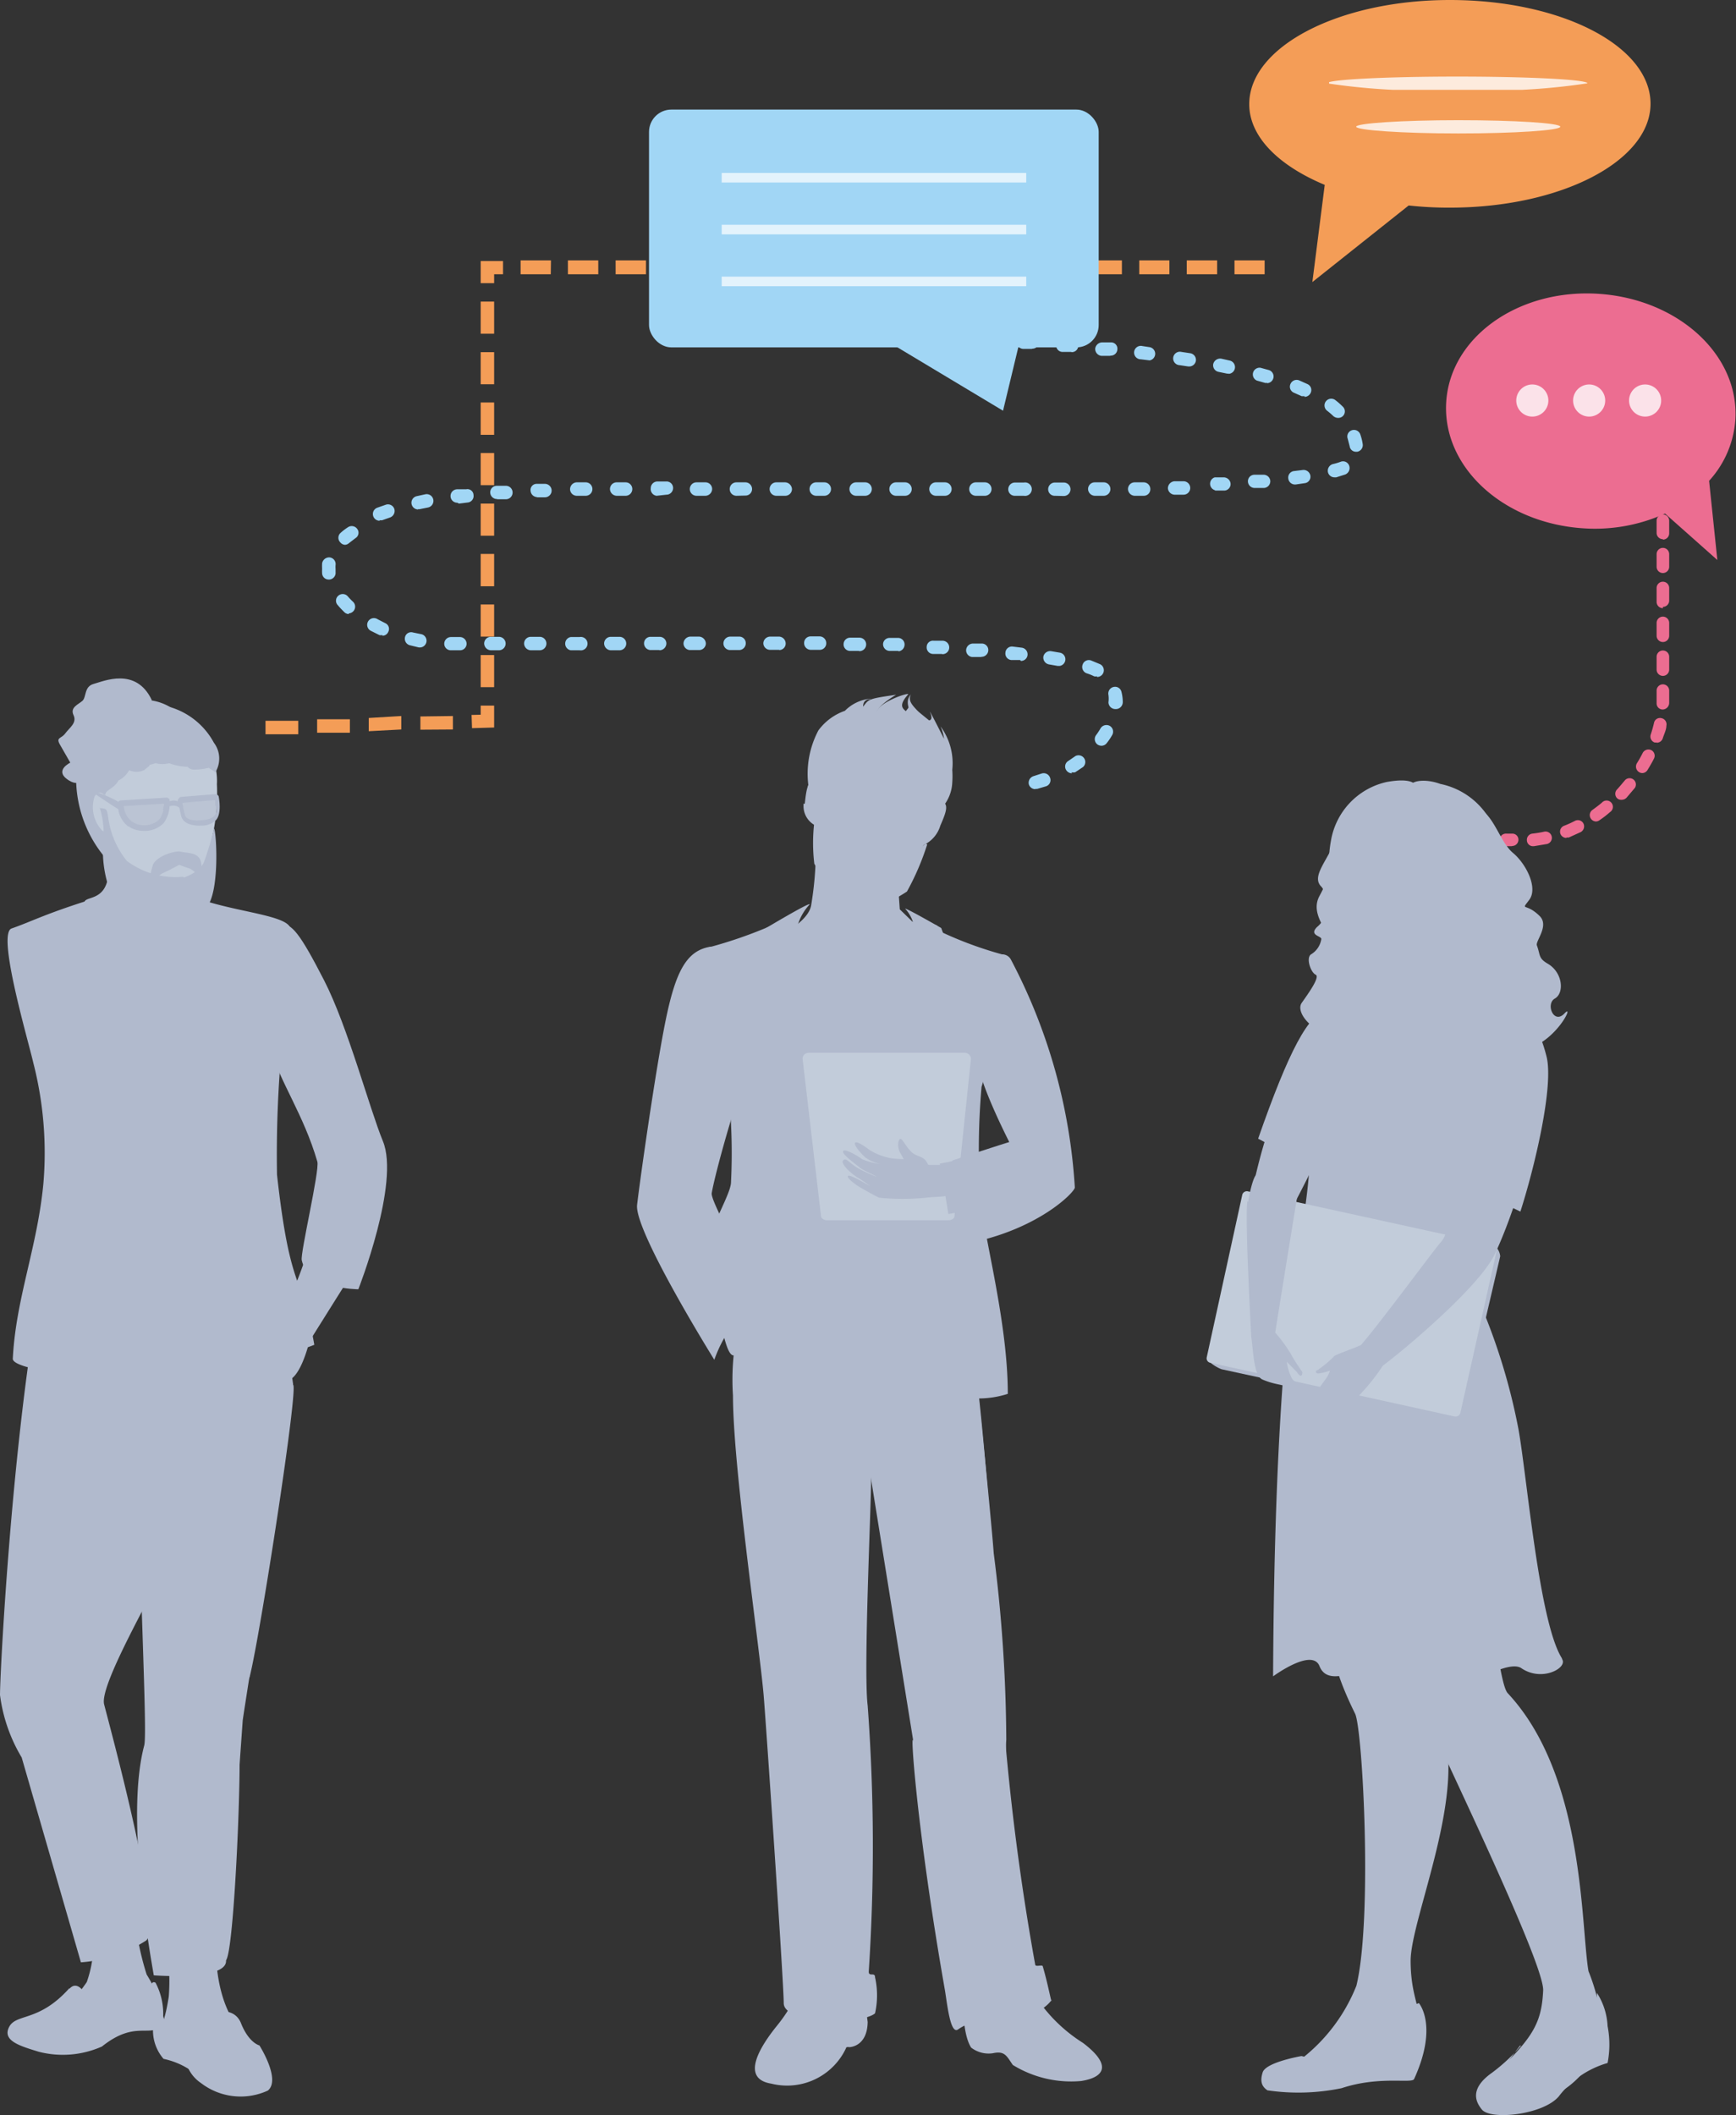
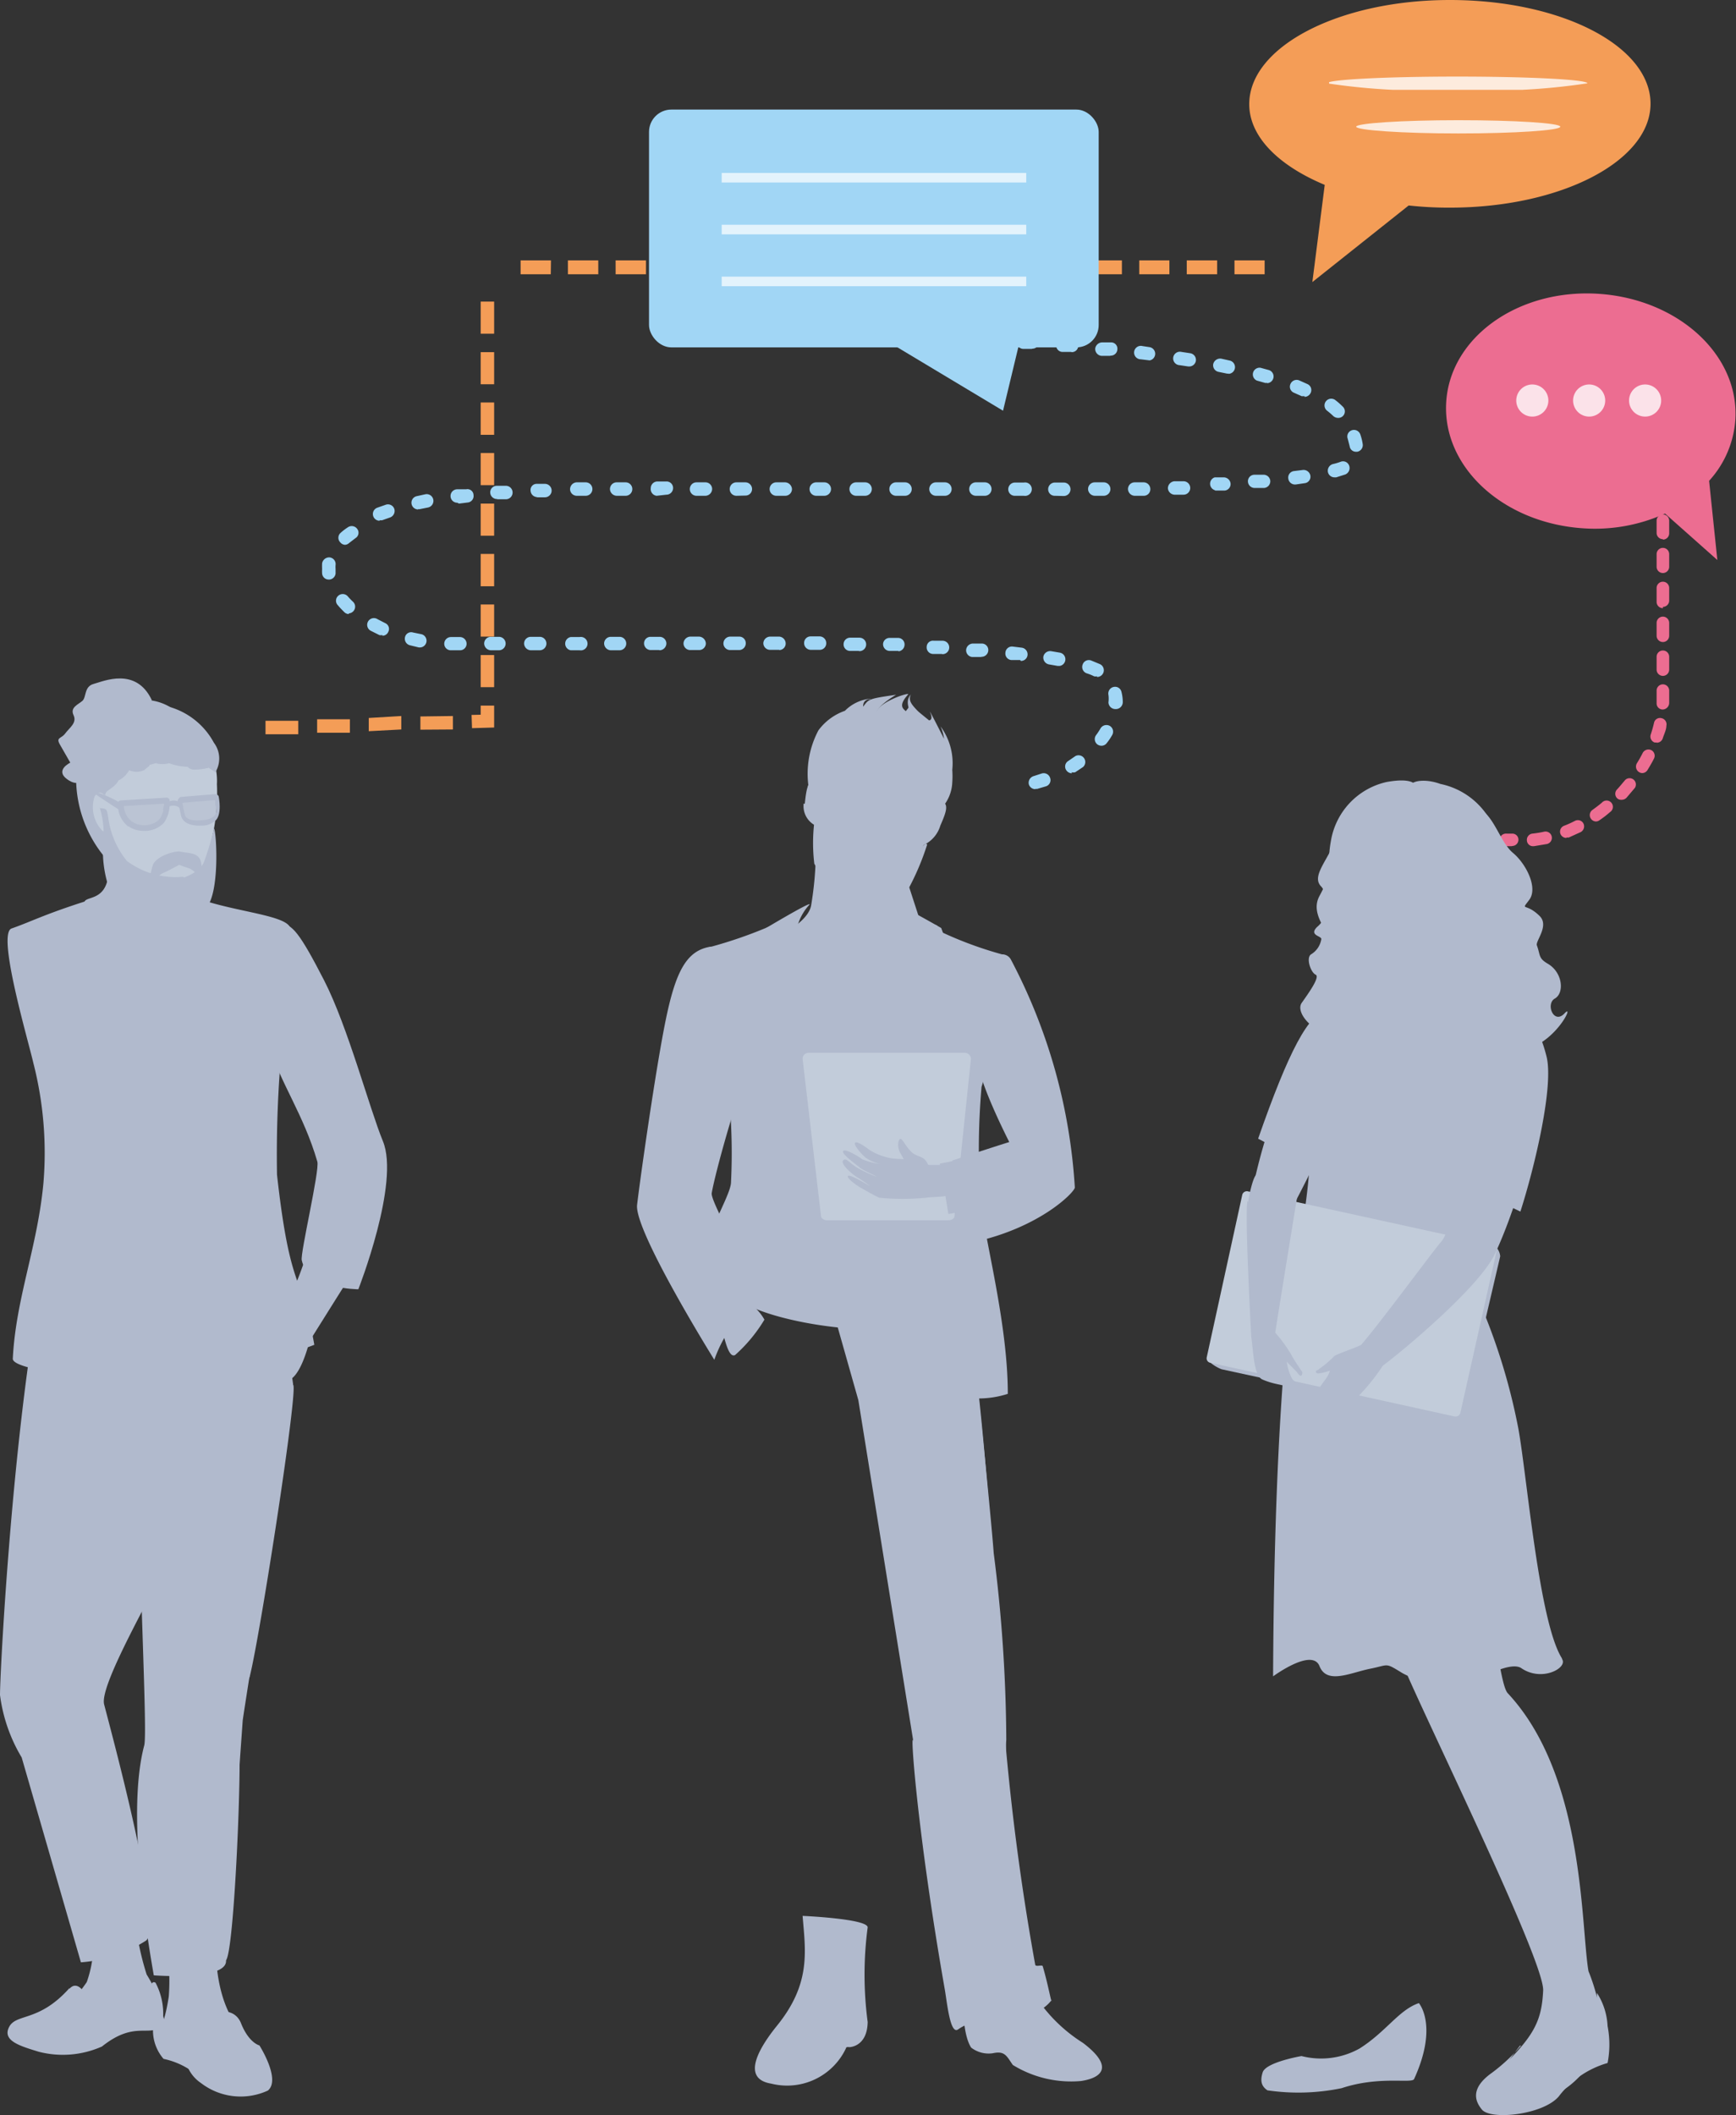
<svg xmlns="http://www.w3.org/2000/svg" viewBox="0 0 80.03 97.48">
  <rect x="0" y="0" width="80.03" height="97.48" fill="#333333" stroke="none" />
  <defs>
    <style>.cls-1{fill:none;}.cls-2{fill:#a1d6f5;}.cls-3{fill:#f49d57;}.cls-4{fill:#ec6d91;}.cls-5{fill:#b1bacd;}.cls-6{fill:#c2ccda;}.cls-7{opacity:0.45;}.cls-8{clip-path:url(#clip-path);}.cls-9{clip-path:url(#clip-path-2);}.cls-10{opacity:0.7;}.cls-11{clip-path:url(#clip-path-3);}.cls-12{fill:#fff;}.cls-13{clip-path:url(#clip-path-4);}.cls-14{clip-path:url(#clip-path-5);}.cls-15{opacity:0.8;}.cls-16{clip-path:url(#clip-path-6);}.cls-17{clip-path:url(#clip-path-7);}.cls-18{clip-path:url(#clip-path-8);}</style>
    <clipPath id="clip-path">
      <rect class="cls-1" x="5.58" y="36.99" width="2.1" height="1.16" />
    </clipPath>
    <clipPath id="clip-path-2">
      <rect class="cls-1" x="8.33" y="36.77" width="1.7" height="1.17" />
    </clipPath>
    <clipPath id="clip-path-3">
      <rect class="cls-1" x="33.26" y="7.97" width="14.05" height="0.44" />
    </clipPath>
    <clipPath id="clip-path-4">
      <rect class="cls-1" x="33.26" y="10.36" width="14.05" height="0.44" />
    </clipPath>
    <clipPath id="clip-path-5">
      <rect class="cls-1" x="33.26" y="12.75" width="14.05" height="0.44" />
    </clipPath>
    <clipPath id="clip-path-6">
      <rect class="cls-1" x="69.9" y="17.72" width="6.68" height="1.49" />
    </clipPath>
    <clipPath id="clip-path-7">
      <rect class="cls-1" x="61.27" y="3.53" width="11.91" height="0.61" />
    </clipPath>
    <clipPath id="clip-path-8">
      <rect class="cls-1" x="62.52" y="5.54" width="9.41" height="0.61" />
    </clipPath>
  </defs>
  <title>area_1</title>
  <g id="Capa_2" data-name="Capa 2">
    <g id="Capa_1-2" data-name="Capa 1">
      <path class="cls-2" d="M47.73,36.37a.31.31,0,0,1-.3-.22.32.32,0,0,1,.22-.38l.37-.12a.31.31,0,0,1,.39.2.3.3,0,0,1-.19.39l-.41.12h-.08m1.68-.72a.32.32,0,0,1-.26-.15.3.3,0,0,1,.1-.42l.32-.22a.31.31,0,0,1,.36.5l-.36.24a.3.3,0,0,1-.16,0m1.37-1.22a.33.33,0,0,1-.19-.06.31.31,0,0,1-.06-.43,2.92,2.92,0,0,0,.21-.32.32.32,0,0,1,.43-.1.31.31,0,0,1,.1.42,2.68,2.68,0,0,1-.25.37.3.3,0,0,1-.24.12m.63-1.69a.32.32,0,0,1-.31-.31,1.32,1.32,0,0,0,0-.34.31.31,0,0,1,.24-.37.3.3,0,0,1,.36.23,1.89,1.89,0,0,1,.06.47.32.32,0,0,1-.31.32m-.88-1.51a.31.31,0,0,1-.13,0,2.32,2.32,0,0,0-.35-.14.31.31,0,0,1-.18-.4.3.3,0,0,1,.39-.19l.41.17a.31.31,0,0,1-.14.59m-1.76-.51h-.06l-.4-.07a.32.32,0,0,1-.25-.36.32.32,0,0,1,.35-.25l.41.07a.31.31,0,0,1,0,.61m-1.83-.27h0l-.41,0a.3.3,0,0,1-.27-.34.3.3,0,0,1,.34-.28l.41.05a.31.31,0,0,1,.27.34.3.3,0,0,1-.31.27m-1.83-.18h0l-.41,0a.31.31,0,0,1-.28-.34.32.32,0,0,1,.33-.28l.41,0a.3.3,0,0,1,.28.33.31.31,0,0,1-.31.28m-1.84-.13h0l-.4,0a.3.3,0,0,1-.29-.32.29.29,0,0,1,.33-.29l.4,0a.31.31,0,0,1,0,.62M41.44,30h0L41,30a.31.31,0,0,1-.29-.33A.3.3,0,0,1,41,29.4h0l.41,0a.3.3,0,0,1,.29.32.31.31,0,0,1-.3.3M39.59,30h0l-.41,0a.3.3,0,0,1-.29-.32.3.3,0,0,1,.31-.29h.42a.31.31,0,0,1,0,.62m-1.84-.06h-.41a.31.31,0,0,1-.3-.32.3.3,0,0,1,.3-.3h.42a.31.31,0,0,1,.3.32.3.3,0,0,1-.31.3m-1.84,0H35.5a.31.31,0,0,1-.31-.31.32.32,0,0,1,.31-.3h.42a.32.32,0,0,1,.3.32.3.3,0,0,1-.31.3m-1.84,0h-.41a.31.31,0,0,1-.31-.31.32.32,0,0,1,.31-.31h.42a.3.3,0,0,1,.3.31.31.31,0,0,1-.31.31m-1.84,0h-.41a.31.31,0,0,1-.31-.32.33.33,0,0,1,.31-.3h.41a.33.33,0,0,1,.31.32.31.31,0,0,1-.31.3m-1.84,0H30a.31.31,0,0,1-.31-.31.3.3,0,0,1,.31-.3h.41a.31.31,0,0,1,.31.31.32.32,0,0,1-.31.31m-9.21,0h-.41a.3.3,0,0,1-.31-.3.31.31,0,0,1,.31-.31h.41a.31.31,0,0,1,.31.31.3.3,0,0,1-.31.3m1.43,0a.32.32,0,0,1-.31-.31.31.31,0,0,1,.31-.31H23a.31.31,0,1,1,0,.62Zm5.93,0h-.41a.32.32,0,0,1-.3-.32.31.31,0,0,1,.31-.3h.4a.31.31,0,0,1,0,.62m-4.09,0a.32.32,0,0,1-.31-.31.31.31,0,0,1,.31-.31h.41a.31.31,0,0,1,0,.62h-.41Zm2.25,0h-.41a.31.31,0,0,1,0-.61h.41a.31.31,0,1,1,0,.61m-7.35-.13h-.06l-.41-.1a.31.31,0,0,1-.23-.37.29.29,0,0,1,.37-.22l.39.08a.31.31,0,0,1-.06.61m-1.74-.57a.35.35,0,0,1-.14,0l-.38-.19a.31.31,0,1,1,.3-.54l.35.18a.29.29,0,0,1,.14.4.29.29,0,0,1-.27.18m-1.53-1a.3.3,0,0,1-.22-.08c-.11-.11-.21-.21-.3-.32a.3.3,0,0,1,0-.43.31.31,0,0,1,.44,0,3.25,3.25,0,0,0,.26.27.31.31,0,0,1,0,.44.31.31,0,0,1-.22.09m-.91-1.56a.3.3,0,0,1-.3-.28,1.49,1.49,0,0,1,0-.21,2.28,2.28,0,0,1,0-.26.33.33,0,0,1,.35-.27.31.31,0,0,1,.27.35,1.1,1.1,0,0,0,0,.18c0,.05,0,.1,0,.15a.31.31,0,0,1-.28.34h0m.73-1.6a.3.3,0,0,1-.23-.11.3.3,0,0,1,0-.43,2.48,2.48,0,0,1,.35-.27.31.31,0,0,1,.43.08.29.29,0,0,1-.08.42l-.3.23a.3.3,0,0,1-.2.08M17.5,24a.31.31,0,0,1-.29-.2.31.31,0,0,1,.18-.4l.4-.14a.31.31,0,0,1,.39.2.32.32,0,0,1-.2.39l-.37.13-.11,0m1.77-.5a.31.31,0,0,1-.07-.61l.41-.09a.31.31,0,0,1,.12.61l-.4.08h-.06m1.81-.3a.31.31,0,0,1,0-.62l.41,0a.28.28,0,0,1,.34.27.3.3,0,0,1-.27.34l-.4.05h0M22.91,23a.31.31,0,0,1-.31-.29.3.3,0,0,1,.29-.32l.41,0a.31.31,0,0,1,.33.29.31.31,0,0,1-.29.33l-.41,0Zm1.87-.09a.31.31,0,0,1-.32-.29.28.28,0,0,1,.28-.32h0l.38,0h0a.31.31,0,0,1,0,.62h-.39Zm1.81-.06a.31.31,0,0,1-.31-.3.32.32,0,0,1,.3-.32H27a.31.31,0,1,1,0,.62h-.41Zm1.84,0a.32.32,0,0,1-.31-.3.31.31,0,0,1,.3-.32h.42a.31.31,0,0,1,0,.62h-.41Zm1.84,0A.31.31,0,0,1,30,22.5a.31.31,0,0,1,.31-.31h.41a.3.3,0,0,1,.31.3.31.31,0,0,1-.31.31Zm1.84,0a.31.31,0,0,1,0-.62h.41a.31.31,0,0,1,.31.31.32.32,0,0,1-.31.31Zm1.84,0a.31.31,0,0,1,0-.62h.41a.31.31,0,0,1,.31.31.3.3,0,0,1-.31.3Zm9.61,0h-.41a.31.31,0,0,1,0-.62h.41a.31.31,0,1,1,0,.62m-7.77,0a.31.31,0,1,1,0-.62h.41a.33.33,0,0,1,.31.31.31.31,0,0,1-.31.31Zm9.2,0a.31.31,0,1,1,0-.62h.41a.31.31,0,1,1,0,.62Zm-3.27,0h-.41a.31.31,0,1,1,0-.62h.41a.31.31,0,1,1,0,.62m-1.84,0h-.41a.31.31,0,1,1,0-.62h.41a.31.31,0,0,1,0,.62m-1.84,0h-.41a.31.31,0,1,1,0-.62H38a.31.31,0,1,1,0,.62m8.79,0a.3.3,0,0,1-.31-.3.31.31,0,0,1,.31-.31h.41a.31.31,0,1,1,0,.61Zm1.84,0a.3.3,0,0,1-.31-.3.31.31,0,0,1,.31-.31h.41a.31.31,0,1,1,0,.62Zm1.84,0a.32.32,0,0,1-.31-.31.31.31,0,0,1,.31-.31h.41a.31.31,0,1,1,0,.62h-.41Zm1.84,0a.32.32,0,0,1-.31-.3.31.31,0,0,1,.31-.32h.41a.31.31,0,0,1,.31.31.3.3,0,0,1-.3.31h-.42Zm1.84-.05a.32.32,0,0,1-.31-.3.33.33,0,0,1,.3-.32h.42a.31.31,0,0,1,0,.62h-.43ZM56,22.59A.31.31,0,0,1,56,22l.41,0a.32.32,0,0,1,.32.29.3.3,0,0,1-.29.32l-.41,0Zm1.84-.1a.31.31,0,0,1-.31-.29.3.3,0,0,1,.29-.32l.41,0a.31.31,0,0,1,.33.28.31.31,0,0,1-.29.33l-.41,0h0m1.83-.16a.31.31,0,0,1-.3-.28.3.3,0,0,1,.27-.34l.4-.05a.32.32,0,0,1,.35.27.3.3,0,0,1-.27.34l-.41.06h0M61.52,22a.31.31,0,0,1-.3-.23.32.32,0,0,1,.22-.38,2.74,2.74,0,0,0,.37-.11.3.3,0,0,1,.39.19.32.32,0,0,1-.19.4L61.6,22h-.08m1-1.18a.29.29,0,0,1-.3-.25l-.09-.35a.3.3,0,0,1,.19-.39.31.31,0,0,1,.39.19,2.36,2.36,0,0,1,.11.44.31.31,0,0,1-.25.36h0m-.89-1.56a.34.34,0,0,1-.21-.08,3.47,3.47,0,0,0-.29-.25.31.31,0,0,1,.38-.49,3.11,3.11,0,0,1,.33.29.3.3,0,0,1-.21.53m-1.54-1-.13,0-.36-.16a.3.3,0,0,1-.16-.4.31.31,0,0,1,.4-.17l.38.17a.3.3,0,0,1,.15.41.31.31,0,0,1-.28.18m-1.72-.64h-.09l-.39-.11a.31.31,0,0,1,.17-.59l.4.11a.31.31,0,0,1-.09.6m-1.78-.44h-.07l-.39-.08a.31.31,0,0,1-.25-.36.33.33,0,0,1,.37-.25l.4.09a.31.31,0,0,1-.06.61m-1.81-.34h-.05l-.4-.06a.31.31,0,1,1,.09-.61l.4.06a.31.31,0,0,1,.26.35.31.31,0,0,1-.3.26M53,16.61h0l-.41-.05a.31.31,0,1,1,.08-.61L53,16a.31.31,0,0,1,0,.61m-1.83-.21h0l-.4,0a.32.32,0,0,1-.28-.34.33.33,0,0,1,.34-.28l.41,0a.29.29,0,0,1,.27.33.3.3,0,0,1-.3.28m-1.83-.17h0l-.41,0a.3.3,0,0,1-.28-.33.31.31,0,0,1,.33-.28l.41,0a.31.31,0,0,1,.28.34.3.3,0,0,1-.3.28m-1.84-.15h0l-.41,0a.3.3,0,0,1-.28-.33.31.31,0,0,1,.33-.29l.4,0a.31.31,0,0,1,.29.33.31.31,0,0,1-.31.28M45.63,16h0l-.41,0a.31.31,0,1,1,0-.62l.41,0a.3.3,0,0,1,.28.33.3.3,0,0,1-.3.28m-1.84-.11h0l-.4,0a.3.3,0,0,1-.3-.32.32.32,0,0,1,.33-.3l.41,0a.3.3,0,0,1,.29.32.31.31,0,0,1-.31.29" />
      <path class="cls-3" d="M12.24,33.84v-.62l1.51,0,0,.62Zm2.38-.07v-.62l1.51,0,0,.62ZM17,33.7l0-.61L18.5,33v.62Zm2.38-.07,0-.61L20.88,33l0,.62Z" />
      <polygon class="cls-3" points="21.76 33.56 21.74 32.95 22.16 32.94 22.16 32.52 22.78 32.52 22.78 33.53 21.76 33.56" />
      <path class="cls-3" d="M22.78,31.67h-.62V30.19h.62Zm0-2.33h-.62V27.86h.62Zm0-2.32h-.62V25.53h.62Zm0-2.33h-.62V23.21h.62Zm0-2.33h-.62V20.88h.62Zm0-2.32h-.62V18.55h.62Zm0-2.33h-.62V16.23h.62Zm0-2.33h-.62V13.9h.62Z" />
-       <polygon class="cls-3" points="22.78 13.05 22.16 13.05 22.16 12.03 23.19 12.03 23.19 12.64 22.78 12.64 22.78 13.05" />
      <path class="cls-3" d="M58.3,12.64H56.91V12H58.3Zm-2.19,0h-1.4V12h1.4Zm-2.2,0H52.52V12h1.39Zm-2.19,0h-1.4V12h1.4Zm-2.2,0H48.13V12h1.39Zm-2.19,0h-1.4V12h1.4Zm-2.19,0h-1.4V12h1.4Zm-2.2,0h-1.4V12h1.4Zm-2.19,0h-1.4V12h1.4Zm-2.2,0H37.16V12h1.39Zm-2.19,0H35V12h1.4Zm-2.2,0H32.77V12h1.39Zm-2.19,0h-1.4V12H32Zm-2.19,0h-1.4V12h1.4Zm-2.2,0h-1.4V12h1.4Zm-2.19,0H24V12h1.4Z" />
      <path class="cls-4" d="M69.7,39h0l-.31,0a.3.3,0,0,1-.26-.32.3.3,0,0,1,.32-.26l.27,0a.28.28,0,0,1,.28.3.29.29,0,0,1-.29.27" />
      <path class="cls-4" d="M70.68,39a.28.28,0,0,1-.29-.26.29.29,0,0,1,.25-.32,4.85,4.85,0,0,0,.55-.09.29.29,0,1,1,.12.57l-.6.1h0m1.5-.38a.3.3,0,0,1-.27-.18.29.29,0,0,1,.16-.38,4.67,4.67,0,0,0,.51-.23.29.29,0,0,1,.39.13.3.3,0,0,1-.13.39l-.55.25-.11,0m1.36-.74a.29.29,0,0,1-.23-.13.29.29,0,0,1,.07-.4c.15-.11.3-.22.44-.34a.29.29,0,1,1,.37.44,4.37,4.37,0,0,1-.48.37.27.27,0,0,1-.17.06m1.17-1a.26.26,0,0,1-.19-.07.29.29,0,0,1,0-.41c.13-.14.25-.29.37-.43a.29.29,0,0,1,.45.36l-.39.46a.31.31,0,0,1-.22.09m.94-1.23a.3.3,0,0,1-.24-.45q.15-.24.27-.48a.3.3,0,0,1,.39-.13.29.29,0,0,1,.13.39c-.09.18-.19.35-.3.53a.29.29,0,0,1-.25.14m.67-1.41h-.09a.29.29,0,0,1-.18-.37c.06-.18.11-.36.15-.53a.28.28,0,0,1,.35-.22.29.29,0,0,1,.22.35c0,.19-.11.39-.17.59a.29.29,0,0,1-.28.19m.29-1.53a.28.28,0,0,1-.29-.28v-.59a.29.29,0,0,1,.58,0v.57a.31.31,0,0,1-.29.3m0-1.55a.29.29,0,0,1-.29-.29v-.59a.29.29,0,0,1,.58,0v.59a.29.29,0,0,1-.29.29m0-1.56a.29.29,0,0,1-.29-.29v-.59a.29.29,0,0,1,.58,0v.59a.29.29,0,0,1-.29.29m0-1.56a.29.29,0,0,1-.29-.29V27.1a.29.29,0,1,1,.58,0v.58a.29.29,0,0,1-.29.29m0-1.56a.29.29,0,0,1-.29-.29v-.58a.29.29,0,1,1,.58,0v.58a.29.29,0,0,1-.29.29m0-1.56a.29.29,0,0,1-.29-.29V24a.29.29,0,1,1,.58,0v.58a.29.29,0,0,1-.29.29m0-1.56a.29.29,0,0,1-.29-.29v-.58a.29.29,0,1,1,.58,0V23a.29.29,0,0,1-.29.29m0-1.56a.29.29,0,0,1-.29-.28v-.59a.29.29,0,1,1,.58,0v.59a.29.29,0,0,1-.29.28m0-1.55a.29.29,0,0,1-.29-.29V19.3a.29.29,0,1,1,.58,0v.59a.29.29,0,0,1-.29.29m0-1.56a.29.29,0,0,1-.29-.29v-.59a.29.29,0,1,1,.58,0v.59a.29.29,0,0,1-.29.29" />
      <path class="cls-4" d="M76.61,17.07a.29.29,0,0,1-.29-.29v-.29a.29.29,0,0,1,.58,0v.29a.29.29,0,0,1-.29.29" />
      <path class="cls-5" d="M3.89,87.47A5.39,5.39,0,0,1,4,91.35,7,7,0,0,1,2.44,93c-.29.17-.06,1,.53,1s3.41-.76,3.7-.76.79-.69.71-1A7.78,7.78,0,0,0,6.76,91a12.84,12.84,0,0,1-.6-4.18Z" />
      <path class="cls-5" d="M3.2,91.63C1.79,93.21.75,92.78.42,93.42s.52.88,1.36,1.14a4.44,4.44,0,0,0,2.92-.24c1.5-1.2,2.17-.42,2.77-.94a3.05,3.05,0,0,0-.3-2c-.3-.17-.16.56-.88.9s-1.95.88-2,.52-.57-1.72-1.09-1.14" />
      <path class="cls-5" d="M10,88.36c-.13,1.34-.17,4,1.25,5.38S11,95,10.48,95s-3.16-.8-3.16-1.16.24-.4.46-1.82a9.26,9.26,0,0,0-.29-3.12c0-.62,2.54-.54,2.54-.54" />
      <path class="cls-5" d="M10.42,90.35c0-.29.77-11.07.77-11.07.39-2.63,2.4-14.89,2.32-15.5a27.67,27.67,0,0,0-1.79-6.68l-5.07-.35s-.18,4.38-.27,7.48c-.14,5.27.45,15.54.27,16.21-.71,2.67-.14,7.31.44,10.6,0,0,3.4.26,3.33-.69" />
      <path class="cls-5" d="M2.28,57.37C.68,64.05,0,76.93,0,78.12A7.44,7.44,0,0,0,1,81l2.73,9.44a6.46,6.46,0,0,0,3-1c.86-.62-1.69-9.94-1.93-10.89s2.58-5.67,3.3-7.34-.81-12.44-.81-12.44Z" />
      <path class="cls-5" d="M12.94,42.62c.49-.12.91.44,2,2.56s2.1,5.93,2.71,7.41c.8,1.92-1.13,6.83-1.13,6.83s-2.32,0-2.61-1.34c-.07-.33.83-4.13.72-4.54-.63-2.17-1.71-3.64-2.17-5.23-.61-2.09.53-5.69.53-5.69" />
      <path class="cls-5" d="M7,32.27c-.73-1.55-2.23-.87-2.68-.75s-.33.61-.52.78-.58.3-.41.66-.19.58-.38.84-.45.17-.24.53.47.82.47.82-.72.34-.15.76.82,0,1.16-.41S7,32.27,7,32.27" />
      <path class="cls-5" d="M4.47,41.32c-1.13.35,2.44,2.7,3.84,3.11,1.81.52-.08,4.75-.25,5.75C7.72,52.28,9.37,63,9.32,63.67c-1.05.21-8.76-.29-8.73-1.05C.73,59.84,1.72,57.5,2,54.55A16.68,16.68,0,0,0,1.54,49c-.27-1.16-1.7-6-1-6.21,1-.35,1.56-.69,4-1.44" />
      <path class="cls-5" d="M3.8,62.27c.1-.55,1.28-12.93,1.72-15.49.33-1.87,0-3.61,1.34-3.55,1.08.05,2.68-.64,2.32-1.8,1.7.6,4,.75,4.2,1.33,0,2.5-.3,3.67-.38,5.38a54.36,54.36,0,0,0-.23,6c.62,5.54,1.11,4.37,1.72,7.84-4,1.56-10.87,1.19-10.69.24" />
      <path class="cls-5" d="M9.5,41.85l-1.11-.68L8.1,38.24l-2.93.35s0,.58-.17,1.68c-.11,1.31-1.1,1-1.11,1.33a5.26,5.26,0,0,0,3.27,2.63c1.52-.14,2.34-2.38,2.34-2.38" />
      <path class="cls-6" d="M10,36.14A9.17,9.17,0,0,1,9.34,40a1.88,1.88,0,0,1-1.17.84A3.48,3.48,0,0,1,6,40.06a5,5,0,0,1-1.57-1.71,6.45,6.45,0,0,1-.22-.75c-.54-2,.41-4.12,2.34-4.35A2.81,2.81,0,0,1,10,36.14" />
      <path class="cls-5" d="M9,34.51a2.37,2.37,0,0,0-2.24-2.25c-1.49-.08-3,.85-3.24,3.23A5.7,5.7,0,0,0,4.91,39.6s.09-1.26-.19-1.31a1.57,1.57,0,0,1-.36-1.58c.29-.43.48.08.5-.11s.42-.27.61-.64c.3-.11.66-.61.5-.74.14-.07.38.1.66.08s.7-.19.91-.22.2-.07.12-.17c.2,0-.09.26.1.25a2.56,2.56,0,0,0,1,.18c.08,0-.17-.51-.22-.58.27,0,.45-.12.45-.25" />
      <path class="cls-5" d="M9.93,35.59a1.21,1.21,0,0,0-.07-1.36A3.39,3.39,0,0,0,7,32.45a9,9,0,0,0-1.94.2,3.6,3.6,0,0,1,3.23,1.56c.33.59.12,1.21.62,1.26a2.34,2.34,0,0,0,.7-.09Z" />
      <path class="cls-5" d="M7.63,37.06A.51.51,0,0,1,8.32,37a1.16,1.16,0,0,1,0,.27.47.47,0,0,0-.67,0c-.25.27-.06-.24-.06-.24" />
      <path class="cls-5" d="M5.64,37.06a5.82,5.82,0,0,0-1.18-.55l-.12.05s1.17.8,1.23.79.07-.29.07-.29" />
      <g class="cls-7">
        <g class="cls-8">
          <path class="cls-5" d="M5.58,37l2.09,0s.08.66-.28.87a1.47,1.47,0,0,1-1.26.21c-.34-.19-.55-1-.55-1" />
        </g>
      </g>
      <g class="cls-7">
        <g class="cls-9">
          <path class="cls-5" d="M8.33,36.9,10,36.77s.14.76-.17,1a1.28,1.28,0,0,1-1.2.06c-.28-.17-.29-.92-.29-.92" />
        </g>
      </g>
      <path class="cls-5" d="M8.35,37.6l-.16-.72s.09-.15.14-.15l1.59-.13a.17.17,0,0,1,.16.1s.18.87-.17,1.14a.94.94,0,0,1-.63.21s-.8.07-.93-.45m.19,0s.08.3.88.19.5-.64.5-.73a1.44,1.44,0,0,0,0-.18h-.1L8.41,37a5.29,5.29,0,0,0,.13.61" />
      <path class="cls-5" d="M5.91,38.09a1.22,1.22,0,0,1-.47-1V37a.14.14,0,0,1,.13-.11l2.11-.13a.14.14,0,0,1,.14.13,1.3,1.3,0,0,1,0,.22,1.5,1.5,0,0,1-.27.82,1.23,1.23,0,0,1-1,.36,1.16,1.16,0,0,1-.63-.21m1.43-.32a1.2,1.2,0,0,0,.21-.67v-.05l-1.85.11a.94.94,0,0,0,.37.71.93.93,0,0,0,.49.17,1,1,0,0,0,.78-.27" />
      <path class="cls-5" d="M9.88,38.2c.12.45.22,2.9-.34,3.6a3.62,3.62,0,0,1-1.41,1.12l0-2.37s1-.21,1.27-.81a13.3,13.3,0,0,0,.46-1.54" />
      <path class="cls-5" d="M4.59,37.25c.34,0,.34.06.4.43a4,4,0,0,0,.86,2,3.75,3.75,0,0,0,2.57.73c.26-.05.19,2.34-.21,2.46a5.23,5.23,0,0,1-2.92-1.29,5.42,5.42,0,0,1-.52-2.91,4,4,0,0,0-.18-1.47" />
      <path class="cls-5" d="M8.28,39.24c.35.1.94,0,1,.58a5.71,5.71,0,0,1,.06.79s-.34-.5-.65-.6-.53-.19-.53-.19Z" />
      <path class="cls-5" d="M8.28,39.24c-.31,0-1,.2-1.22.59A3.29,3.29,0,0,0,6.89,41a1.31,1.31,0,0,1,.6-.75c.46-.21.91-.47.91-.47Z" />
      <path class="cls-5" d="M5.55,35.43c-.35.15-.52.27-.54-.27s.1-.65-.06-.73,0,.34-.26-.1a5,5,0,0,1-.31-.57c0-.1.08,0,0-.1s.14,0,0-.37,0-.22,0-.3-.37.65-.33.75.28.26.32.46a2,2,0,0,1,.07.74.85.85,0,0,0,.16.79c.22.2.49.23.58.32s.28-.2.26-.3a.92.92,0,0,1,.1-.32" />
      <path class="cls-5" d="M6.65,35.49a.81.81,0,0,1-1-.24.79.79,0,0,1-.21-.69c0-.15.56,0,0-.28s0,.3-.5-.34-.73-.15-.46-.65l.26-.49a2.32,2.32,0,0,0,.49.56c.24.15-.6-.53.24.15s.55.68.79,1,.17.1.35.32.35.43.25.49a3,3,0,0,0-.26.22" />
      <path class="cls-5" d="M7.19,35.19c.17-.21.3-.08,0-.35s0-.18-.39-.37-.21-.18-.29-.34a1.24,1.24,0,0,0-.43-.4c-.11,0,.7.15-.32-.29S4.65,33,4.72,32.89s-.26-.38.61,0a9.29,9.29,0,0,1,1.39.5c.21.17.14,0,.35.3s.58.61.64.75.06.48.11.55.27,0,0,.18a1.27,1.27,0,0,1-.67,0" />
      <path class="cls-5" d="M9.09,35.43c0-.22,0-.19.09-.31s.17-.16-.22-.6-.21,0-.38-.43,0-.3-.2-.52.46.07-.35-.32a5,5,0,0,0-1-.43,6.22,6.22,0,0,1,1.5.55c.15.2-.12.21.38.54s.39.37.44.53.2,0,.26.24a.71.71,0,0,1,0,.4c0,.12.26.18,0,.3a.72.72,0,0,1-.48,0" />
      <path class="cls-5" d="M8.55,94.27c-.16-1.1,2.08-2.3,2.57-1,.36.89.84,1,.84,1s1,1.57.39,2.08A3,3,0,0,1,9.26,96a1.68,1.68,0,0,1-.71-1.72" />
      <path class="cls-5" d="M7.41,92.44a2,2,0,0,0,.13,2.45,3.56,3.56,0,0,1,2,1.2c.42.4,1.11-.94,1.11-.94a17.16,17.16,0,0,0-2.53-1.31c-.58-.15-.67-1.4-.67-1.4" />
      <path class="cls-5" d="M10.92,62.83c1.07.22,2.32,1,2.59,1s-1.52,11.58-2,13.45A8,8,0,0,0,11,80.08c.18.8-.2,10-.59,10.27a3.38,3.38,0,0,1-1.37.2s1-1.21.58-9.4c-.08-1.49,1.16-4.68,1.16-6.72s.13-11.6.13-11.6" />
      <path class="cls-5" d="M14.22,57.55a19.07,19.07,0,0,1-1.21,3,16.38,16.38,0,0,0-1.7,1.73,5,5,0,0,0-.49,1.19c0,.35.59-.42.76-.67s.26-.11.26-.11a.45.45,0,0,1-.16.35,6.56,6.56,0,0,0,1.59.59c.53-.16.87-1.33,1-1.82.27-.43,1.57-2.51,1.95-3.1s-2-1.19-2-1.19" />
      <path class="cls-5" d="M44.53,90.37c-.17.95-.27,3.21.24,4a1.32,1.32,0,0,0,1,.26c.55-.12.63.12.92.54a5.13,5.13,0,0,0,3.15.74c1.09-.17,1.43-.74.08-1.76a7.15,7.15,0,0,1-2.83-3.39c-.33-1.11-2.55-.37-2.55-.37" />
      <path class="cls-5" d="M40,93.19a16.52,16.52,0,0,1,0-4.36c0-.4-3-.53-3-.53.13,1.62.4,3.11-1.18,5.06-.81,1-1.68,2.44-.27,2.67A3,3,0,0,0,39,94.4c0-.08.15-.05.15-.05s.83,0,.85-1.16" />
-       <path class="cls-5" d="M34.91,58.65a11.22,11.22,0,0,0-1.12,5.67c0,3.26,1.19,11.32,1.41,13.76.07.73.93,13.26.93,14.24s3.61,1,4.21.47a3.82,3.82,0,0,0,0-1.66c0-.26-.3,0-.29-.27A88.17,88.17,0,0,0,40,78.61c-.2-1.62.16-9.19.16-10.5S39.7,59,39.7,59Z" />
      <path class="cls-5" d="M44.12,58.72c1.12,1.85,2,18.75,2.14,20.5a113.64,113.64,0,0,0,1.46,11.31c0,.15.32,0,.35.09.26.88.41,1.79.41,1.56-1,1.29-2.94.4-4.31,1.35-.37.27-.51-1.25-.62-1.87-1.31-7.46-1.61-12.24-1.44-11.37L39.57,64.53l-1.81-6.39Z" />
      <path class="cls-5" d="M43,61.59c.54,2,2.5,15.41,2.5,16.57a4.83,4.83,0,0,1-.45,2c-.09.36,1.22,7.93,1.31,8.73,0,0-.37,1.49-1,1.66-.47.14,1.3-.08,1.3-.08s-2,.53-1.87.93,2.54-.62,2.71-.62-1.29-8-1.11-10.6a69.47,69.47,0,0,0-.58-8.6c-.09-1.33-1-10.59-1.16-10.73s-1.65.76-1.65.76" />
-       <path class="cls-5" d="M41.27,38.91l.21,3L42.6,43s-1.75,4.6-2.94,5-4.39-3.49-4.36-4.31c0-.32,1.89-1,2.09-1.94a15.45,15.45,0,0,0,.22-2.58Z" />
+       <path class="cls-5" d="M41.27,38.91L42.6,43s-1.75,4.6-2.94,5-4.39-3.49-4.36-4.31c0-.32,1.89-1,2.09-1.94a15.45,15.45,0,0,0,.22-2.58Z" />
      <path class="cls-5" d="M43.32,56.43,43.2,42.65a2.7,2.7,0,0,1-.82-.39c-3.57,2.75-5.94.41-6.15.14l-1.54.81L34.11,59.9c.77.79,5.85,2,9.5,1,0,0,.15-4.11-.29-4.42" />
      <path class="cls-5" d="M37.1,37.05c.07-.64.13-1.16.55-1.14.3-1.61.86-2.91,3.16-2.51a5.73,5.73,0,0,1,.91.23h0c1.56.58,2,1.45,1.82,2.85.05,0-.23.42-.19.43.45.1.25.56,0,1.14a1.44,1.44,0,0,1-.76.89,6.72,6.72,0,0,1-1,1.25l-.06.08-.16.17-.18.16-.11.1a2.52,2.52,0,0,1-.33.24h0a2,2,0,0,1-1.3.32c-1.12-.18-1.74-1.72-1.89-3.23a1,1,0,0,1-.51-1" />
      <path class="cls-5" d="M41.6,33.44l0-.16s-.51-.5-.4-.47.31-.15.38.2l.39-.51.86.7s.2,0,.06-.34.63,1.19.63,1.19a2,2,0,0,0-.16-.57,2.86,2.86,0,0,1,.54,2,4.14,4.14,0,0,1,0,.58,1.85,1.85,0,0,1-.49,1.18l-.35.24s.29-1.69-.29-2.42-2-.66-2-.66Z" />
      <path class="cls-5" d="M46.09,44a.45.45,0,0,1,.51.22,25.81,25.81,0,0,1,2.95,10.51c0,.2-1.57,1.83-4.64,2.51-.29-.54-.09-2.86-.25-3.29a11.08,11.08,0,0,0,2.23-.59C46.73,53,44.7,49.28,45,48.06S46.09,44,46.09,44" />
      <path class="cls-5" d="M33.55,58.74a5.48,5.48,0,0,0,1.18,1.46,2.3,2.3,0,0,1,.51.62,7,7,0,0,1-1.35,1.63c-.28.15-.45-.62-.56-1a8.53,8.53,0,0,0-.73-1.35Z" />
      <path class="cls-5" d="M37.54,37.89a8.05,8.05,0,0,0,0,1.92A10.83,10.83,0,0,0,39,41.75a2,2,0,0,0,.64.32s.53-1.33.37-1.4A3.94,3.94,0,0,1,38.91,40a3.85,3.85,0,0,1-.73-1,12.29,12.29,0,0,1-.3-1.24Z" />
      <path class="cls-5" d="M42.75,38.9a11.83,11.83,0,0,1-.94,2.19,8.22,8.22,0,0,1-2.15,1c-.12-.06.22-1.42.22-1.42a4.63,4.63,0,0,0,1.68-.53c.35-.25.85-1,1-1.16s.17-.06.17-.06" />
      <path class="cls-5" d="M37.22,36.24l.39-.27.07.05a8.51,8.51,0,0,1,.09,1.15l.35-.05.24-1.06a2.55,2.55,0,0,1,.36-1,2.75,2.75,0,0,1,1.33-.59,9.4,9.4,0,0,0,2.26.33,1,1,0,0,0,.35-1.49c-.24-.62-.89-.84-.67-1.3-.28.32-.07.63,0,1-.14-.3-.75-.3-.13-1,.12-.13-1.29.31-1.44.79h0c.08-.3.89-.78.89-.78-1.31.19-1.25.2-1.52.55,0-.41.38-.33.35-.37a1.9,1.9,0,0,0-1.19.56,2.57,2.57,0,0,0-1.22.9,4.27,4.27,0,0,0-.46,2.57M42,33.09h0s0,0,0,0" />
      <path class="cls-5" d="M46.46,64.24c0-3.53-1.24-7.71-1.28-9.32a33.42,33.42,0,0,1,.07-4.83c.18-.53,1.55-6,1-6.09a17.57,17.57,0,0,1-3.83-1.54s.38,2.88,0,3.75S41,52.12,40.73,53A24.24,24.24,0,0,0,41,57.57a42.23,42.23,0,0,0,.48,6.07c.32,1.07-.08,1.24,1.43,1.07.63-.08,1.29-.18,1.86-.27a4.42,4.42,0,0,0,1.69-.2" />
      <path class="cls-5" d="M41.72,41.88c0-.07,1.67.89,1.67.89L43.84,44l-1.19.33,1.64.94-3.16,7.24s.76-7.92.95-8.92a1.71,1.71,0,0,0-.36-1.72" />
      <path class="cls-6" d="M44,56.06c0,.1-.14.18-.28.18l-5.58,0c-.15,0-.28-.08-.29-.18L37,48.8c0-.15.11-.28.3-.28l7.15,0a.29.29,0,0,1,.31.29Z" />
      <path class="cls-5" d="M42.78,53.67c-.17-.38-.37-.32-.65-.49s-.51-.68-.61-.69-.2.34,0,.68.13.25.13.25-.54,0-.79-.09a2.51,2.51,0,0,1-.77-.33c-.14-.1-.55-.41-.66-.34s.24.49.47.69a1.89,1.89,0,0,0,.68.3,3.68,3.68,0,0,1-.83-.22c-.12-.1-.8-.52-.88-.38s.58.6.75.75.73.37.78.43a6.81,6.81,0,0,1-.86-.4c-.37-.21-.53-.5-.67-.35s.37.61.65.78a5.39,5.39,0,0,1,.59.41s-.86-.53-1-.48.29.39.57.55.69.39.85.46a10.88,10.88,0,0,0,2.17,0c.57-.07,1.17,0,1.35-.32s.27-1.18-.16-1.19l-1.07,0" />
      <path class="cls-5" d="M43.33,53.63l1.16-.23s1.23,1.53,1,2.15a13.19,13.19,0,0,1-1.77.4s-.36-2.23-.4-2.32" />
      <path class="cls-5" d="M47.31,52.4c-.58.15-3.42,1.09-3.42,1.09a12.85,12.85,0,0,1,.94,2.88c.27,1.19,3.76-3,3.76-3Z" />
      <path class="cls-5" d="M36.59,52.56s-.17-2.65-.3-8.14l.2-2.19a20.7,20.7,0,0,1-3.92,1.46c-.48.16.07,1.82.07,1.82s.74,4,.91,4.48a27.29,27.29,0,0,1,.15,4.49c0,.74-1.79,3.3-1.79,5.84l2.36-.2.21-.66c.37-.6.44-1.41,1.35-3.3a5.72,5.72,0,0,0,.72-3.44Z" />
      <path class="cls-5" d="M32.77,43.63c-1.12.17-1.62,1.14-2.08,3.38s-1.18,7.32-1.32,8.52,3.56,7.14,3.56,7.14A6.24,6.24,0,0,1,35,59.81c-1.12-2.54-2.24-4.49-2.19-4.82.14-.8.71-2.83,1-3.73s-.84-7.66-1-7.63" />
      <path class="cls-5" d="M37.32,41.67c-.16,0-2,1.1-2,1.1l-.47,1.42,1.2.15L34.82,45l1.76,7.62s.22-8.11.1-9.14a2.4,2.4,0,0,1,.64-1.79" />
      <path class="cls-5" d="M61.25,52.25c-.38.93-1.81,3.7-2,4-.28.44-1.64.06-1.71-.32a26.08,26.08,0,0,1,1.22-4.71c.33-.75,2.48,1.06,2.48,1.06" />
      <path class="cls-5" d="M62.9,37.67a2.5,2.5,0,0,0-1.43,1.27c-.4.87-1,1.5-.55,1.93a1.35,1.35,0,0,1-.21,1.86c-.39.4.26.4.2.57a1,1,0,0,1-.48.69c-.23.18,0,.83.22.93s-.33.86-.64,1.3.5,1.44,1.83,1.65c.86.14,1.61-.49,3.23-.86,1.28-.3.22-4,0-5.48s-2.19-3.86-2.19-3.86" />
      <path class="cls-5" d="M61.21,46.57c-.86.06-1.81,1.9-3.21,5.91,0,0,2.17,1.16,2.32,1.19s.09-.06.57-1.19.32-5.91.32-5.91" />
      <path class="cls-5" d="M68.14,37.24c.74.33,1,1.56,1.61,2.07s1.16,1.61.75,2.16-.17.1.49.76c.43.45-.21,1.14-.14,1.34.17.46.06.59.51.85.69.41.76,1.35.32,1.6s-.05,1.21.44.69-.36,1.28-1.73,1.63a7.63,7.63,0,0,1-3.72.3c-1.37-.24-.54-4.86-.42-6.67s1.89-4.73,1.89-4.73" />
      <path class="cls-5" d="M70,47.54c-.27-.9-.79-.58-2.93-1.92a4.38,4.38,0,0,1-.7-3.75l-3,1.29a4.29,4.29,0,0,1-.15,2.42c-.76.5-1.25.57-1.56.79-1.5,4.36.47,4.39,2.07,4.21.79-.09,6.54-2.13,6.27-3" />
-       <path class="cls-5" d="M61.47,73.42c-.23,1.55-.38,2.77,1,5.56.35.71.81,9.46.06,12.54a8,8,0,0,1-3.68,4.11c1,.61,3.35-.58,4.52-1,.94-.33,1.76.07,1.95-.51.44-1.33-.29-1.77-.29-3.75s2.74-8,1.35-11.09A27.94,27.94,0,0,1,65.09,74c-.23-.66-3.62-.62-3.62-.62" />
      <path class="cls-5" d="M65.41,92.32c-.92.31-1.5,1.31-2.73,2.09a3.64,3.64,0,0,1-2.68.35s-1.64.28-1.79.75,0,.68.22.83a9.83,9.83,0,0,0,3.42-.1c1.75-.58,3.24-.2,3.34-.42,1.13-2.47.22-3.5.22-3.5" />
      <path class="cls-5" d="M68.39,74.48c-1.79-1.27-3.85,1.89-3.85,1.89.39,1.27,6.67,13.92,6.6,15.37s-.45,2.12-2,3.63c-1.27,1.28,1.74,1.78,3,.91a4,4,0,0,0,1.72-2.83,9.15,9.15,0,0,0-.63-2.6c-.36-2.06-.16-9-3.72-12.81-.37-.4-.49-3.08-1.15-3.56" />
      <path class="cls-5" d="M70.07,94.28c-.76,1-.93,1.31-.59,1.44.63.23,2.46-.65,3.14-1.45a3.52,3.52,0,0,0,1-2.42,3.09,3.09,0,0,1,.49,1.53,4.44,4.44,0,0,1,0,1.7,4.33,4.33,0,0,0-2.25,1.54c-.72.85-3.15,1.11-3.55.6-.24-.3-.62-.92.47-1.69a8.25,8.25,0,0,0,1.34-1.25" />
      <path class="cls-5" d="M67.27,58.61c-.73-3.83,2-7.3,2-7.3s.16-.1-.15-1.08c-.57-1.83.27-2.27,1.16-3.06l-2.35-1.29a17.76,17.76,0,0,1-3,2.18c-.32.2-2,.85-2.56.09A2.19,2.19,0,0,1,62.31,46l-1.1.53s-.34,1.61-.63,2.43-.63,1.72-.7,2c-.21.82.36,1.43.54,2a28.66,28.66,0,0,1-.57,4.51c-.23,1.24-1.1,6.31-1.16,19.79,0,0,1.8-1.33,2.14-.47s1.43.3,2.33.12.67-.3,1.49.2a3.76,3.76,0,0,0,2.22.44,3,3,0,0,0,2.27-.82c.56-.52-1.83-18-1.87-18.19" />
      <path class="cls-5" d="M72,76.42c-1.05-1.67-1.6-8.33-2-10.56a28.21,28.21,0,0,0-2.83-8c.09-3.09,2.29-7.49,1.73-7.1s.19-3.36.19-3.36c-2.2,2.16-4.75,4.27-4.16,6.88.06.24-.33,2.85-.22,3,.21.66,1.88,3.39,2.25,5.05a80.94,80.94,0,0,1,1,15.19s1.62-1,2.17-.64c.94.65,2.13,0,1.89-.4" />
      <path class="cls-5" d="M67.4,41.15c-.72,2.1-3.42,3.39-4.42,3-.66-.25-1.32-1.3-1.21-4.15.09-2.35.93-4.22,3.79-3.62,2.69.56,2.59,2.55,1.84,4.75" />
      <path class="cls-5" d="M55.77,62.73c0,.11.44.35.56.38l10.84,2.35a.2.2,0,0,0,.26-.15l1.73-7.41a.71.71,0,0,0-.29-.51L57.59,55.05a.23.23,0,0,0-.26.16Z" />
      <path class="cls-6" d="M55.63,62.56a.21.21,0,0,0,.17.25l11.25,2.47a.23.23,0,0,0,.27-.15L69,57.63a.21.21,0,0,0-.18-.25L57.54,54.91a.22.22,0,0,0-.27.15Z" />
      <path class="cls-5" d="M60.8,63.1a4.43,4.43,0,0,0,.71-.6c.1-.09,1.12-.43,1.24-.52.87-1,3.41-4.45,3.68-4.74.75-.82,1.41-6.57,1.41-6.57l2.82-.58c.42,2.55-1.3,6.82-1.78,7.77-.77,1.52-4.17,4.37-5.13,5.08a9.37,9.37,0,0,1-1.12,1.4,2.24,2.24,0,0,1-.89.33c-.16,0,0-.09.22-.21-.17.1-.4.21-.53.15s0-.14,0-.26a.49.49,0,0,1-.26.13c-.16,0-.27-.15,0-.39-.06.11-.37.36-.39.08s.43-.6.53-1a2.44,2.44,0,0,1-.53.13c-.14,0-.17-.14,0-.17" />
      <path class="cls-5" d="M57.54,55.41c0-.11.21-1.17.38-1.27.61-.36,2,.38,1.87,1.07-.22,1.36-1,6.15-1,6.21a6.84,6.84,0,0,1,.73,1c.13.26.52.82.52.82s0,.37-.25,0l-.47-.48a2.32,2.32,0,0,0,.25.79c.15.19.27.18.39.29s-.37.24-.59.1-.59-.11-1.17-.36c-.4-.17-.42-1.29-.52-2,0-.07-.31-5.68-.17-6.23" />
      <path class="cls-5" d="M70.13,47.06c.29,0,.75,0,1.16,1.61.36,1.36-.55,5.15-1.2,7.17,0,0-2.62-1.31-3.21-1A36.46,36.46,0,0,1,68,49.65c.24-.83.75-2.73,2.09-2.59" />
      <path class="cls-5" d="M64.08,37.8c-.41.77-1,.34-1.79,1.11s-.54,1.89-.54,3.28,0,1.87-.24,2,0-.29-.18-.83-.93-1.28-.5-2.07c.69-1.27.29-1.27.53-2.56a3.34,3.34,0,0,1,2.57-2.69c1.23-.22,1.32.15,1.32.15Z" />
      <path class="cls-5" d="M63.71,38,65,36.19c.2-.26.83-.27,1.4-.06a3.44,3.44,0,0,1,2.31,1.69c.51.93-1,6.27-1,6.64s-.2.62-.86.89c-1.2.49,0,.89-.21,1.52s-.47.65-1.48.62c-.54,0-.36,0-.1-.06a.91.91,0,0,0,.74-1.36c-.16-.28-.86-1-.15-1.16s.9-.71.54-1.16-.33-.81-.06-1.8.14-2.52-.85-2.93c-.72-.28-1.73-.66-1.52-1" />
      <rect class="cls-2" x="29.92" y="5.05" width="20.73" height="10.96" rx="1.03" />
      <g class="cls-10">
        <g class="cls-11">
          <rect class="cls-12" x="33.27" y="7.97" width="14.05" height="0.44" />
        </g>
      </g>
      <g class="cls-10">
        <g class="cls-13">
          <rect class="cls-12" x="33.27" y="10.36" width="14.05" height="0.44" />
        </g>
      </g>
      <g class="cls-10">
        <g class="cls-14">
          <rect class="cls-12" x="33.27" y="12.75" width="14.05" height="0.44" />
        </g>
      </g>
      <polygon class="cls-2" points="40.24 15.33 46.24 18.93 47.27 14.65 40.24 15.33" />
      <path class="cls-4" d="M78.79,22.16A4.65,4.65,0,0,0,80,19.35c.19-3-2.65-5.58-6.33-5.81s-6.82,2-7,5,2.65,5.58,6.34,5.81a7.83,7.83,0,0,0,3.75-.68l2.41,2.14Z" />
      <g class="cls-15">
        <g class="cls-16">
          <path class="cls-12" d="M71.38,18.46a.74.74,0,1,1-.74-.74.74.74,0,0,1,.74.74" />
          <path class="cls-12" d="M74,18.46a.74.74,0,0,1-.74.74.74.74,0,1,1,0-1.48.74.74,0,0,1,.74.74" />
          <path class="cls-12" d="M76.58,18.46a.74.74,0,0,1-.74.74.74.74,0,1,1,0-1.48.74.74,0,0,1,.74.74" />
        </g>
      </g>
      <path class="cls-3" d="M66.84,0c-5.11,0-9.25,2.15-9.25,4.8,0,1.51,1.37,2.84,3.48,3.72L60.5,13l4.44-3.53a16.77,16.77,0,0,0,1.9.1c5.11,0,9.25-2.14,9.25-4.79S72,0,66.84,0" />
      <g class="cls-15">
        <g class="cls-17">
          <path class="cls-12" d="M73.18,3.84a30.25,30.25,0,0,1-6,.3,30.39,30.39,0,0,1-6-.3c0-.17,2.67-.31,6-.31s6,.14,6,.31" />
        </g>
      </g>
      <g class="cls-15">
        <g class="cls-18">
          <path class="cls-12" d="M71.93,5.84c0,.17-2.1.31-4.7.31S62.52,6,62.52,5.84s2.11-.3,4.71-.3,4.7.13,4.7.3" />
        </g>
      </g>
    </g>
  </g>
</svg>